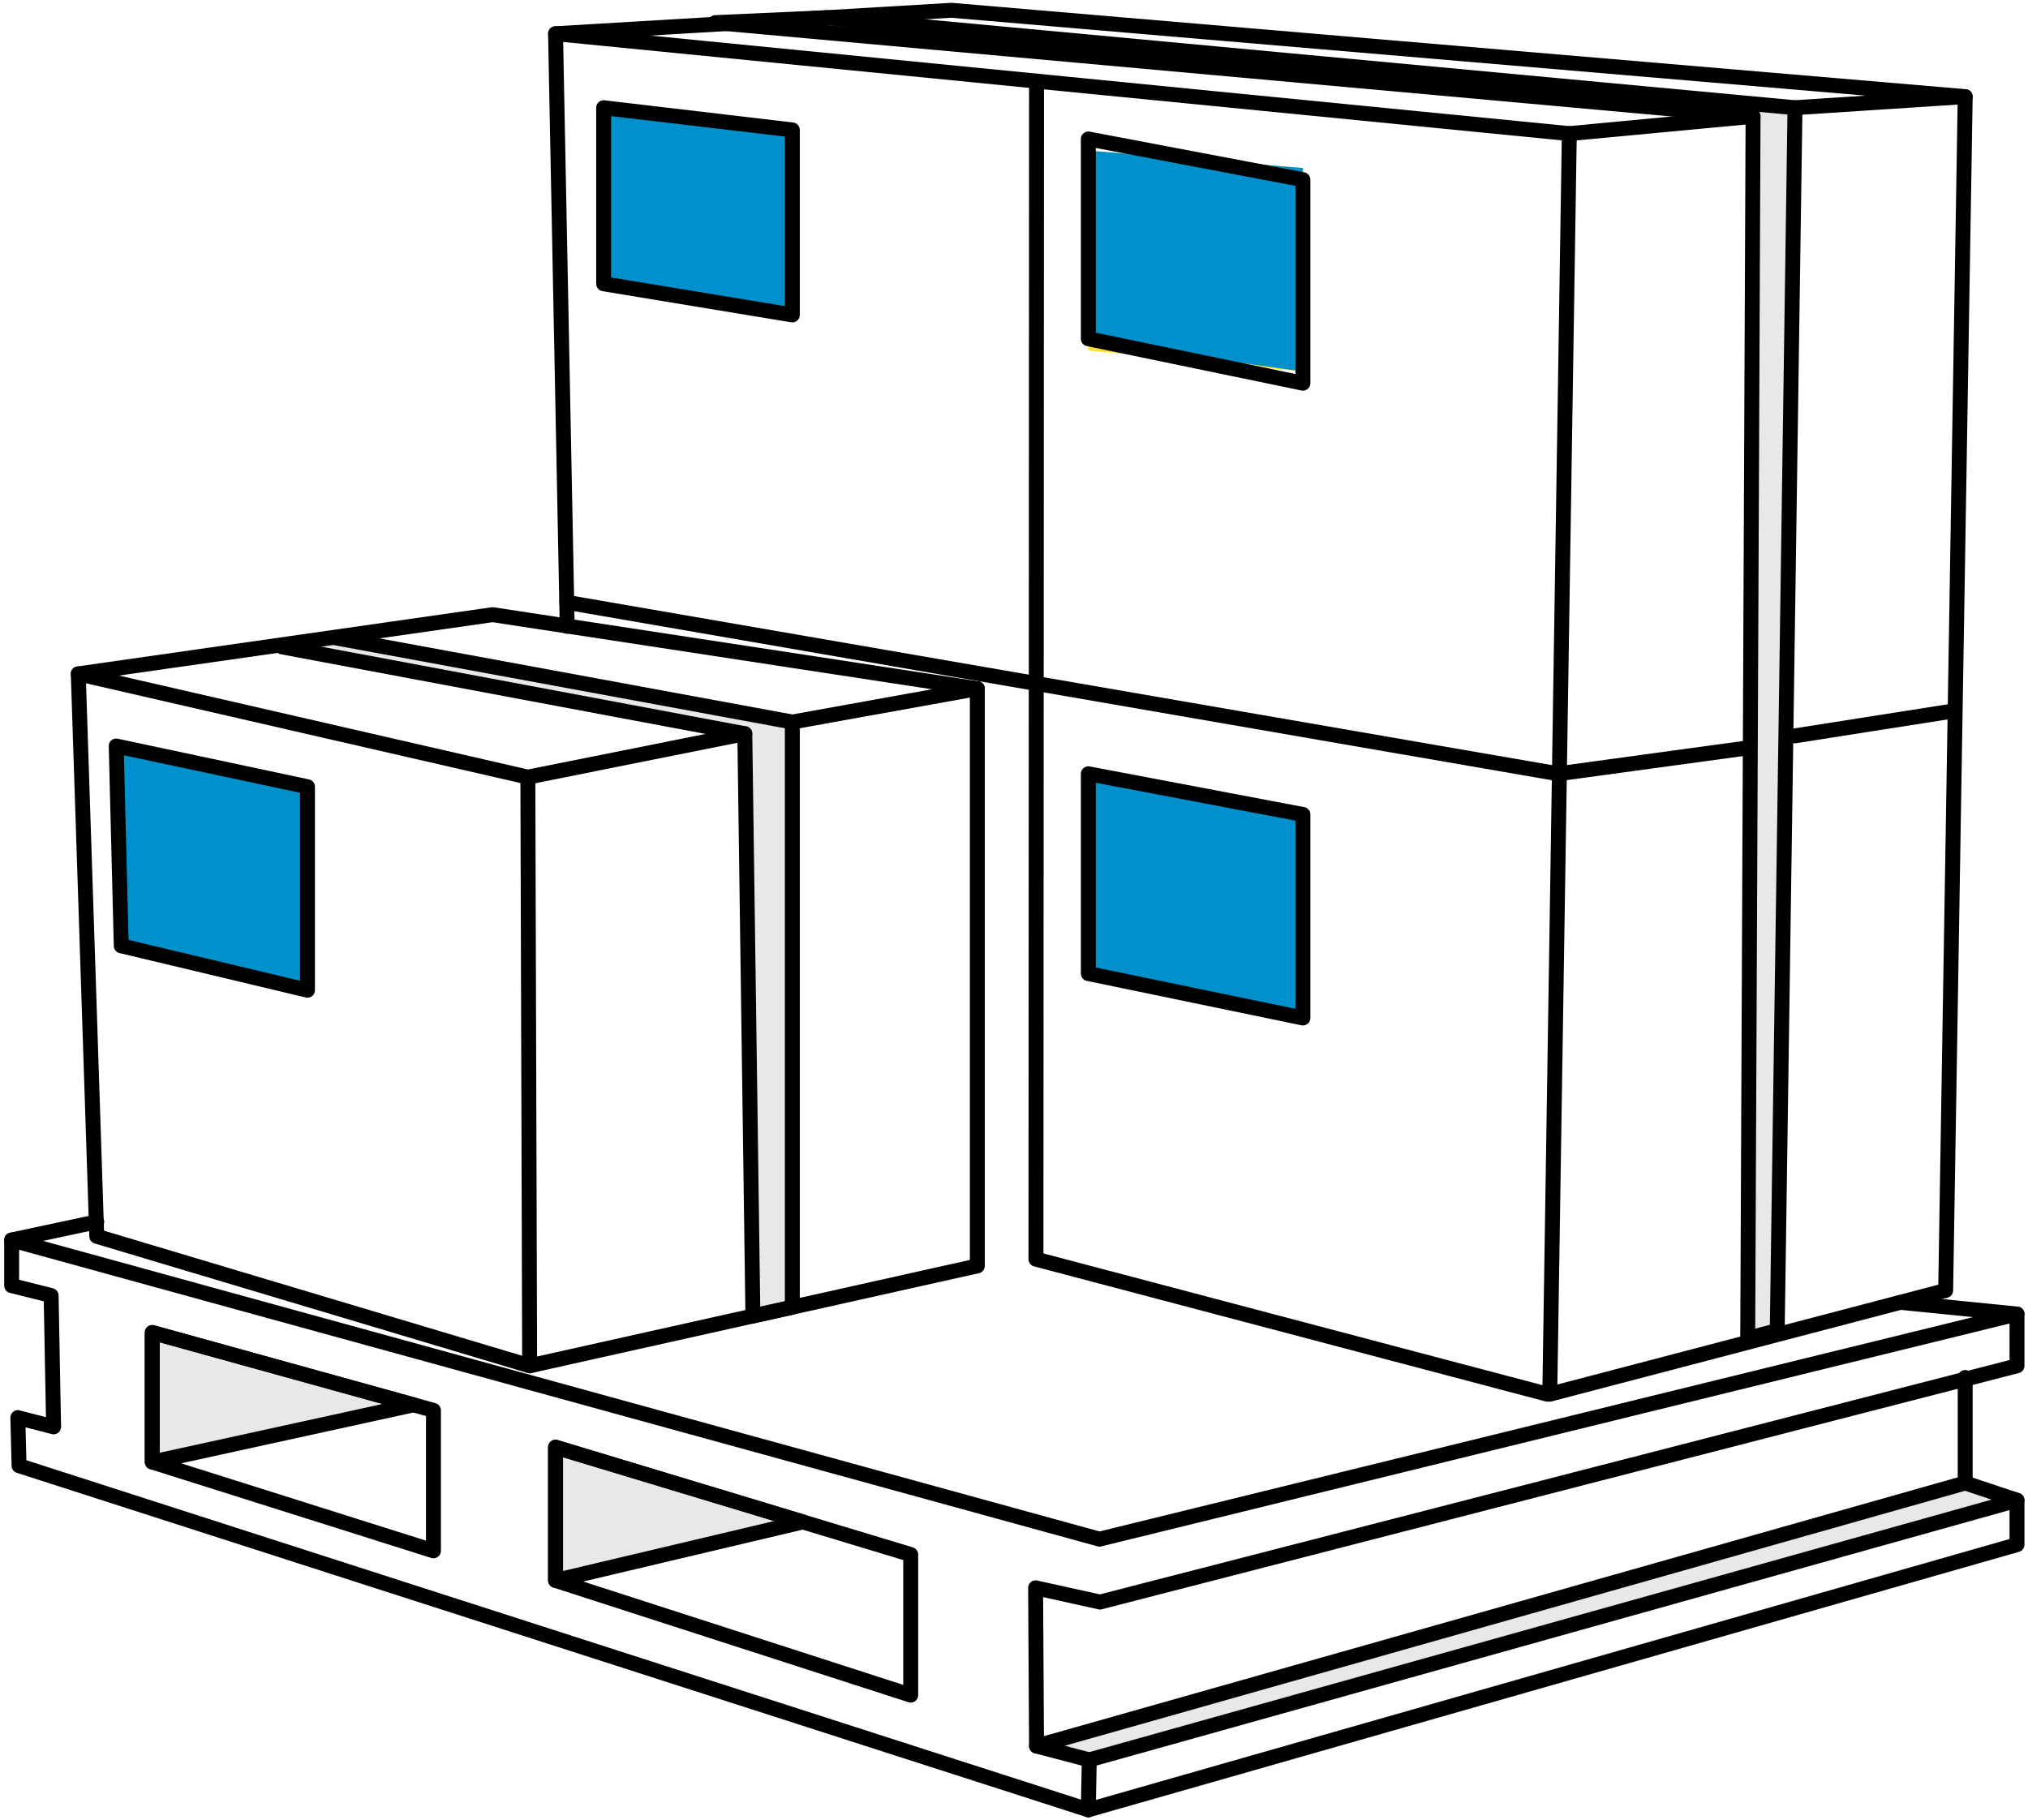
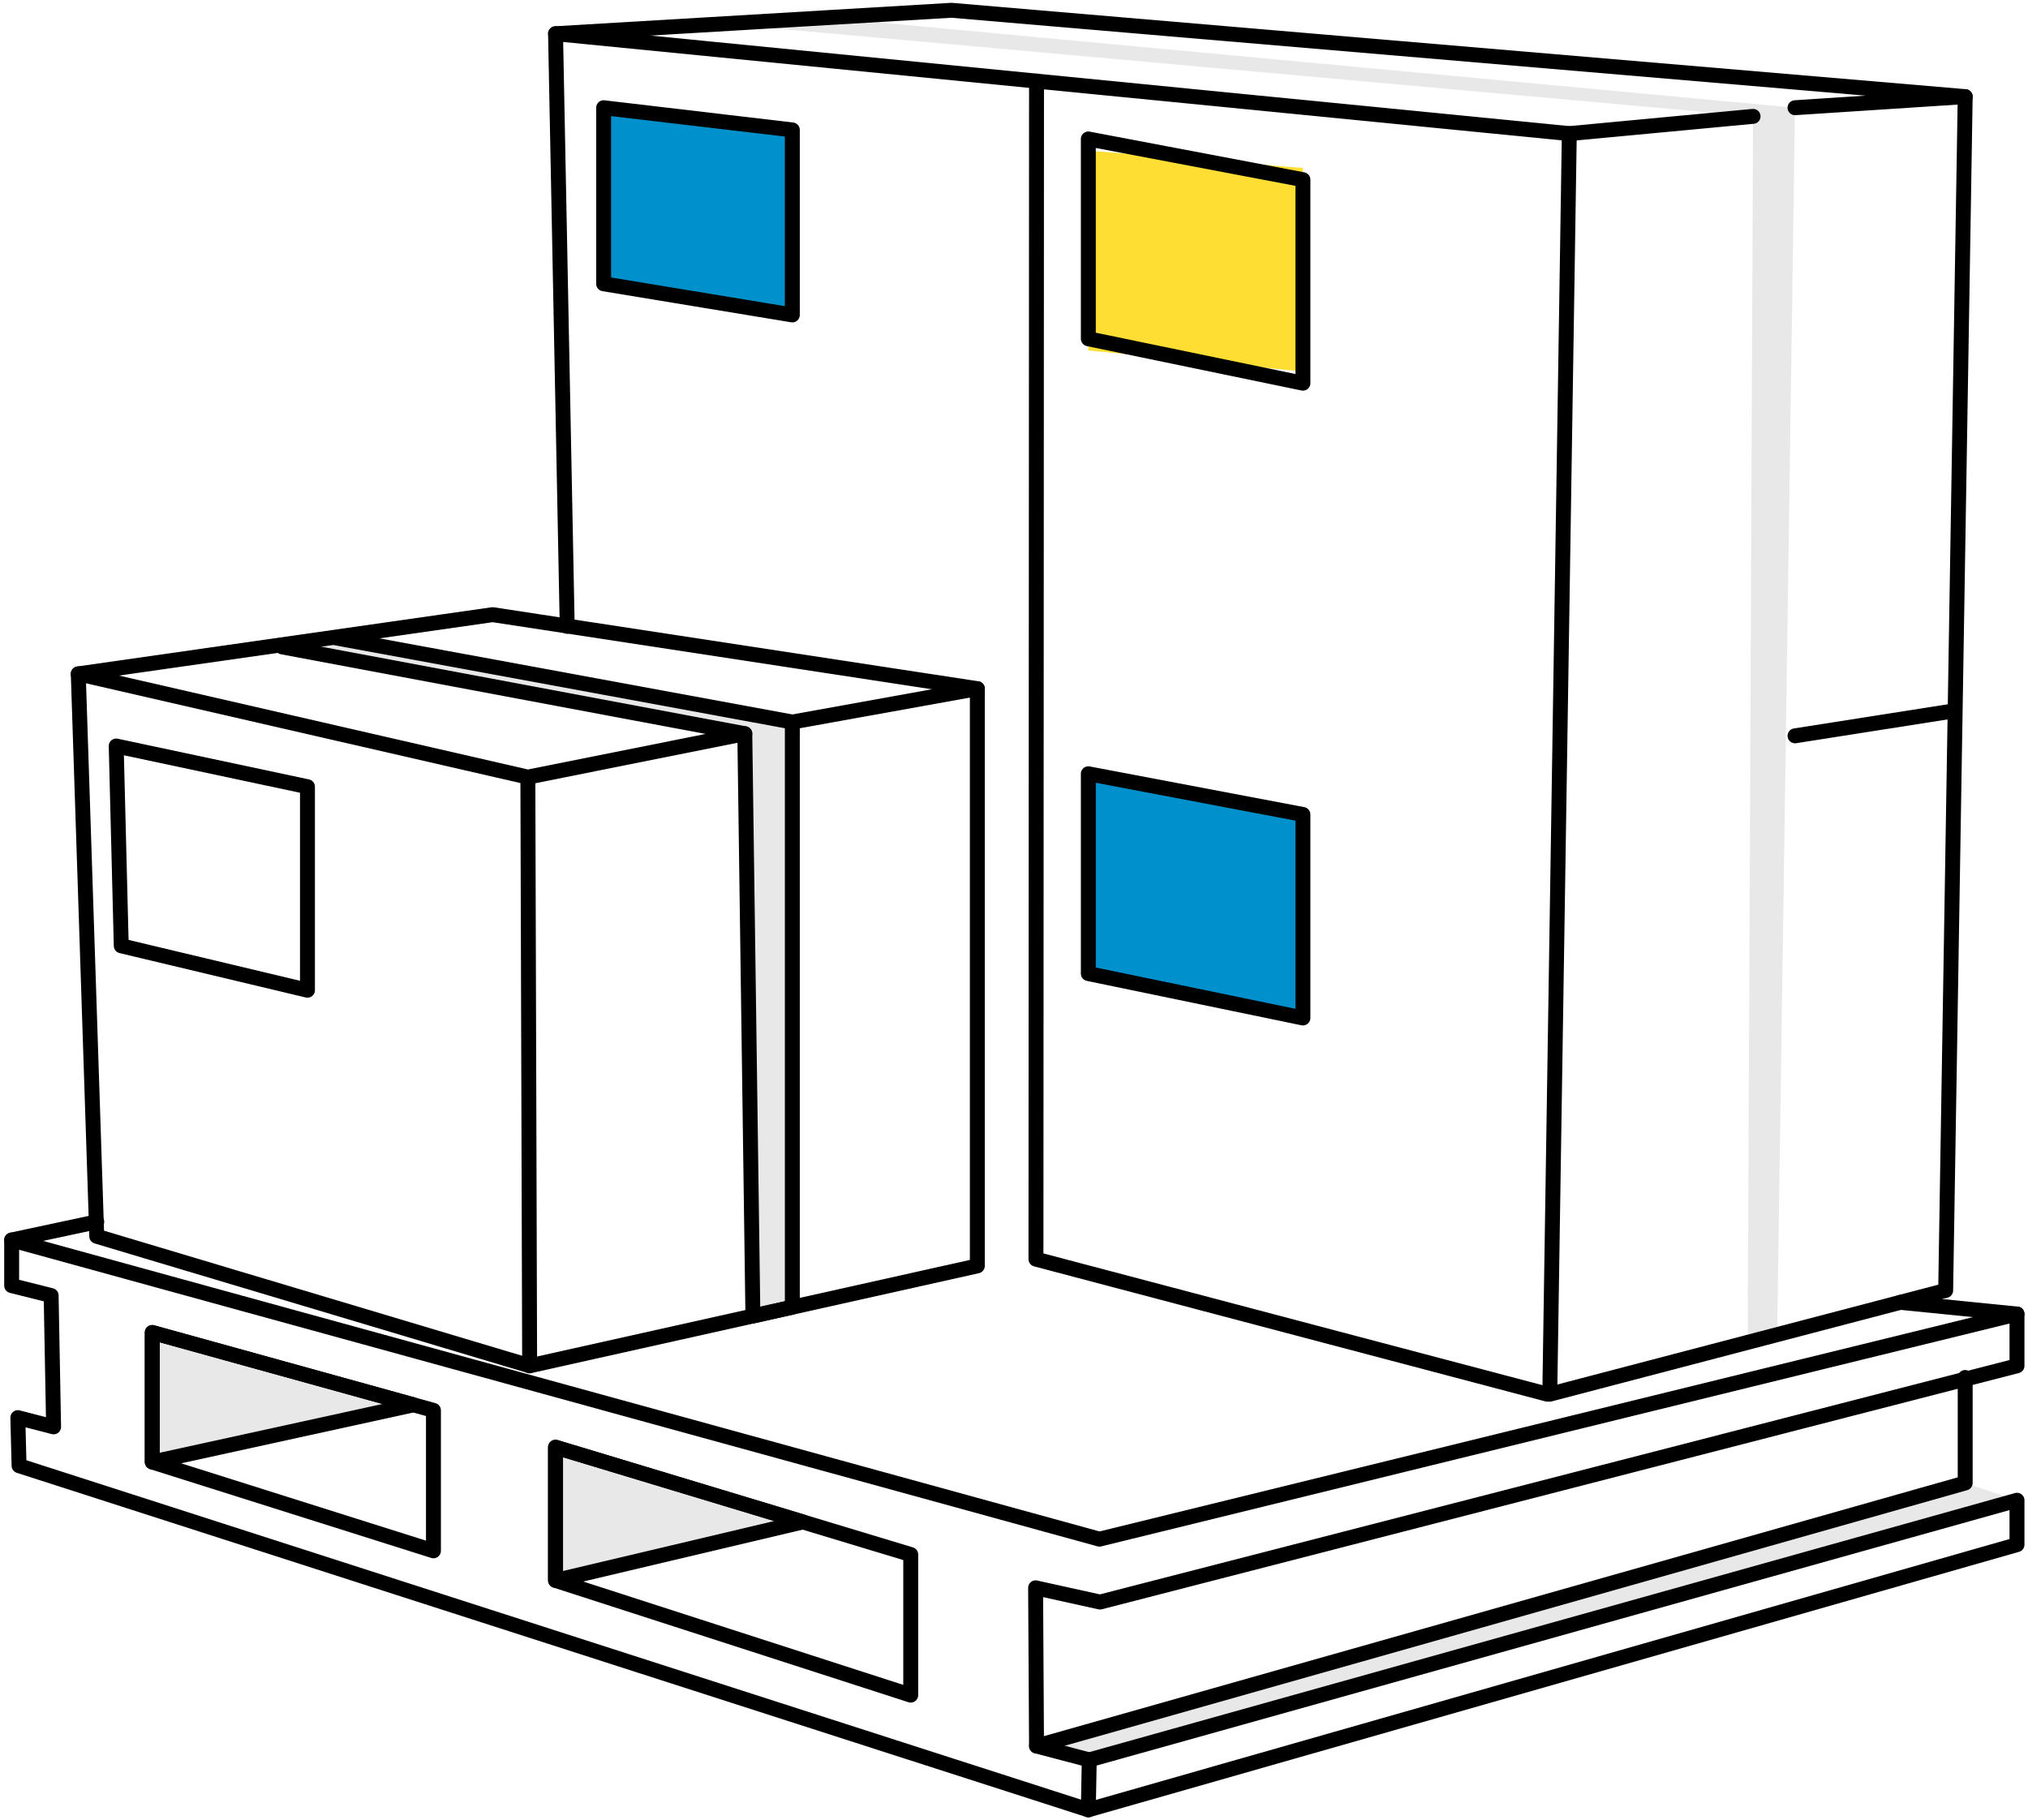
<svg xmlns="http://www.w3.org/2000/svg" width="273px" height="245px" viewBox="0 0 403 362" version="1.1">
  <g id="Page-1" stroke="none" stroke-width="1" fill="none" fill-rule="evenodd">
    <g id="Group" transform="translate(2, 2)">
      <polygon id="Fill-1" fill="#E8E8E8" fill-rule="nonzero" points="388.694 293.02 203.981 345.346 214.467 348.107 398.996 296.456" />
      <polygon id="Fill-2" fill="#E8E8E8" fill-rule="nonzero" points="345.438 264.24 346.502 21.147 141.621 2.735 162.32 1.509 354.842 19.429 351.308 262.701" />
      <polyline id="Fill-3" fill="#E8E8E8" fill-rule="nonzero" points="60.092 126.696 147.079 143.016 148.69 258.855 156.533 257.105 156.533 140.695 70.432 124.855" />
      <polygon id="Fill-4" fill="#E8E8E8" fill-rule="nonzero" points="108.313 285.905 108.313 312.405 157.502 300.768" />
      <polygon id="Fill-5" fill="#E8E8E8" fill-rule="nonzero" points="28.099 288.849 80.06 277.472 28.099 263.085" />
      <polygon id="Fill-6" fill="#0091CD" fill-rule="nonzero" points="214.284 151.931 214.284 191.681 256.966 200.515 256.966 160.028" />
-       <polygon id="Fill-7" fill="#0091CD" fill-rule="nonzero" points="20.928 146.41 21.932 186.16 58.97 194.994 58.97 154.507" />
      <polygon id="Fill-8" fill="#FEDE32" fill-rule="nonzero" points="214.284 27.965 214.284 67.716 256.966 71.908 256.966 31.421" />
      <polygon id="Fill-9" fill="#0091CD" fill-rule="nonzero" points="117.88 19.429 117.88 54.962 155.411 60.652 155.411 23.846" />
      <polygon id="Stroke-10" stroke="#000000" stroke-width="2.968" stroke-linecap="round" stroke-linejoin="round" points="13.381 132.056 17.06 243.946 103.161 269.71 192.206 249.835 192.206 135 95.802 120.278" />
      <polyline id="Stroke-11" stroke="#000000" stroke-width="2.968" stroke-linecap="round" stroke-linejoin="round" points="110.633 122.599 108.313 4.707 309.952 24.582 306.067 275.359 384.809 254.72 388.694 17.221" />
      <polygon id="Stroke-12" stroke="#000000" stroke-width="2.968" stroke-linecap="round" stroke-linejoin="round" points="108.313 285.905 108.313 312.405 178.96 335.225 178.96 307.252" />
      <polygon id="Stroke-13" stroke="#000000" stroke-width="2.968" stroke-linecap="round" stroke-linejoin="round" points="28.099 263.085 28.099 288.849 84.028 306.516 84.028 278.571" />
      <polygon id="Stroke-14" stroke="#000000" stroke-width="2.968" stroke-linecap="round" stroke-linejoin="round" points="216.604 316.709 398.997 269.71 398.997 259.404 216.491 304.195 0.134 244.682 0.134 253.761 7.984 255.724 8.475 281.856 1.361 280.016 1.606 289.585 214.283 358.044 214.468 348.107 203.981 345.346 203.797 313.877" />
      <polygon id="Stroke-16" stroke="#000000" stroke-width="2.968" stroke-linecap="round" stroke-linejoin="round" points="214.284 151.931 214.284 191.681 256.966 200.515 256.966 160.028" />
      <polygon id="Stroke-17" stroke="#000000" stroke-width="2.968" stroke-linecap="round" stroke-linejoin="round" points="20.928 146.41 21.932 186.16 58.97 194.994 58.97 154.507" />
-       <polygon id="Fill-18" fill="#0091CD" fill-rule="nonzero" points="214.284 27.965 214.284 65.958 256.966 71.908 256.966 31.421" />
      <polygon id="Stroke-19" stroke="#000000" stroke-width="2.968" stroke-linecap="round" stroke-linejoin="round" points="117.88 19.429 117.88 54.459 155.411 60.652 155.411 23.846" />
      <polyline id="Stroke-20" stroke="#000000" stroke-width="2.968" stroke-linecap="round" stroke-linejoin="round" points="53.943 126.696 145.957 143.959 147.568 259.798 155.411 258.048 155.411 141.639 64.632 124.903" />
-       <polygon id="Stroke-21" stroke="#000000" stroke-width="2.968" stroke-linecap="round" stroke-linejoin="round" points="345.438 264.24 346.502 21.147 140.098 2.498 162.32 1.509 354.842 19.429 351.308 262.701" />
      <polyline id="Stroke-23" stroke="#000000" stroke-width="2.968" stroke-linecap="round" stroke-linejoin="round" points="203.981 345.346 388.694 293.02 388.694 272.031" />
      <g id="Group-28" stroke-linecap="round" stroke-linejoin="round" transform="translate(214.242, 293.013)" stroke="#000000" stroke-width="2.968">
        <polyline id="Stroke-24" points="0.226 55.094 184.755 3.443 184.755 12.276 0.042 65.031" />
-         <path d="M184.755,3.443 L174.452,0.008" id="Stroke-26" />
      </g>
      <polyline id="Stroke-29" stroke="#000000" stroke-width="2.968" stroke-linecap="round" stroke-linejoin="round" points="203.981 14.137 203.868 248.495 305.592 275.359" />
      <path d="M309.952,24.582 L346.502,21.147" id="Stroke-30" stroke="#000000" stroke-width="2.968" stroke-linecap="round" stroke-linejoin="round" />
      <polyline id="Stroke-31" stroke="#000000" stroke-width="2.968" stroke-linecap="round" stroke-linejoin="round" points="354.842 19.429 388.694 17.221 187.055 0.045 108.313 4.707" />
-       <polyline id="Stroke-33" stroke="#000000" stroke-width="2.968" stroke-linecap="round" stroke-linejoin="round" points="110.539 117.824 307.738 151.931 345.438 146.786" />
      <path d="M354.842,144.385 L386.452,139.421" id="Stroke-34" stroke="#000000" stroke-width="2.968" stroke-linecap="round" stroke-linejoin="round" />
      <polygon id="Stroke-35" stroke="#000000" stroke-width="2.968" stroke-linecap="round" stroke-linejoin="round" points="28.099 288.849 80.06 277.472 28.099 263.085" />
      <polygon id="Stroke-36" stroke="#000000" stroke-width="2.968" stroke-linecap="round" stroke-linejoin="round" points="108.313 285.905 108.313 312.405 157.502 300.768" />
      <polyline id="Stroke-37" stroke="#000000" stroke-width="2.968" stroke-linecap="round" stroke-linejoin="round" points="13.381 132.056 102.806 152.598 145.957 143.959" />
      <path d="M103.161,269.71 L102.806,152.598" id="Stroke-38" stroke="#000000" stroke-width="2.968" stroke-linecap="round" stroke-linejoin="round" />
      <path d="M192.206,135 L155.411,141.639" id="Stroke-39" stroke="#000000" stroke-width="2.968" stroke-linecap="round" stroke-linejoin="round" />
      <g id="Group-44" stroke-linecap="round" stroke-linejoin="round" transform="translate(0.09, 241.031)" stroke="#000000" stroke-width="2.968">
        <path d="M398.907,18.374 L375.703,16.052" id="Stroke-40" />
        <path d="M0.044,3.651 L16.97,0.034" id="Stroke-42" />
      </g>
      <polygon id="Stroke-45" stroke="#000000" stroke-width="2.968" stroke-linecap="round" stroke-linejoin="round" points="214.284 25.645 214.284 65.395 256.966 74.229 256.966 33.742" />
    </g>
  </g>
</svg>